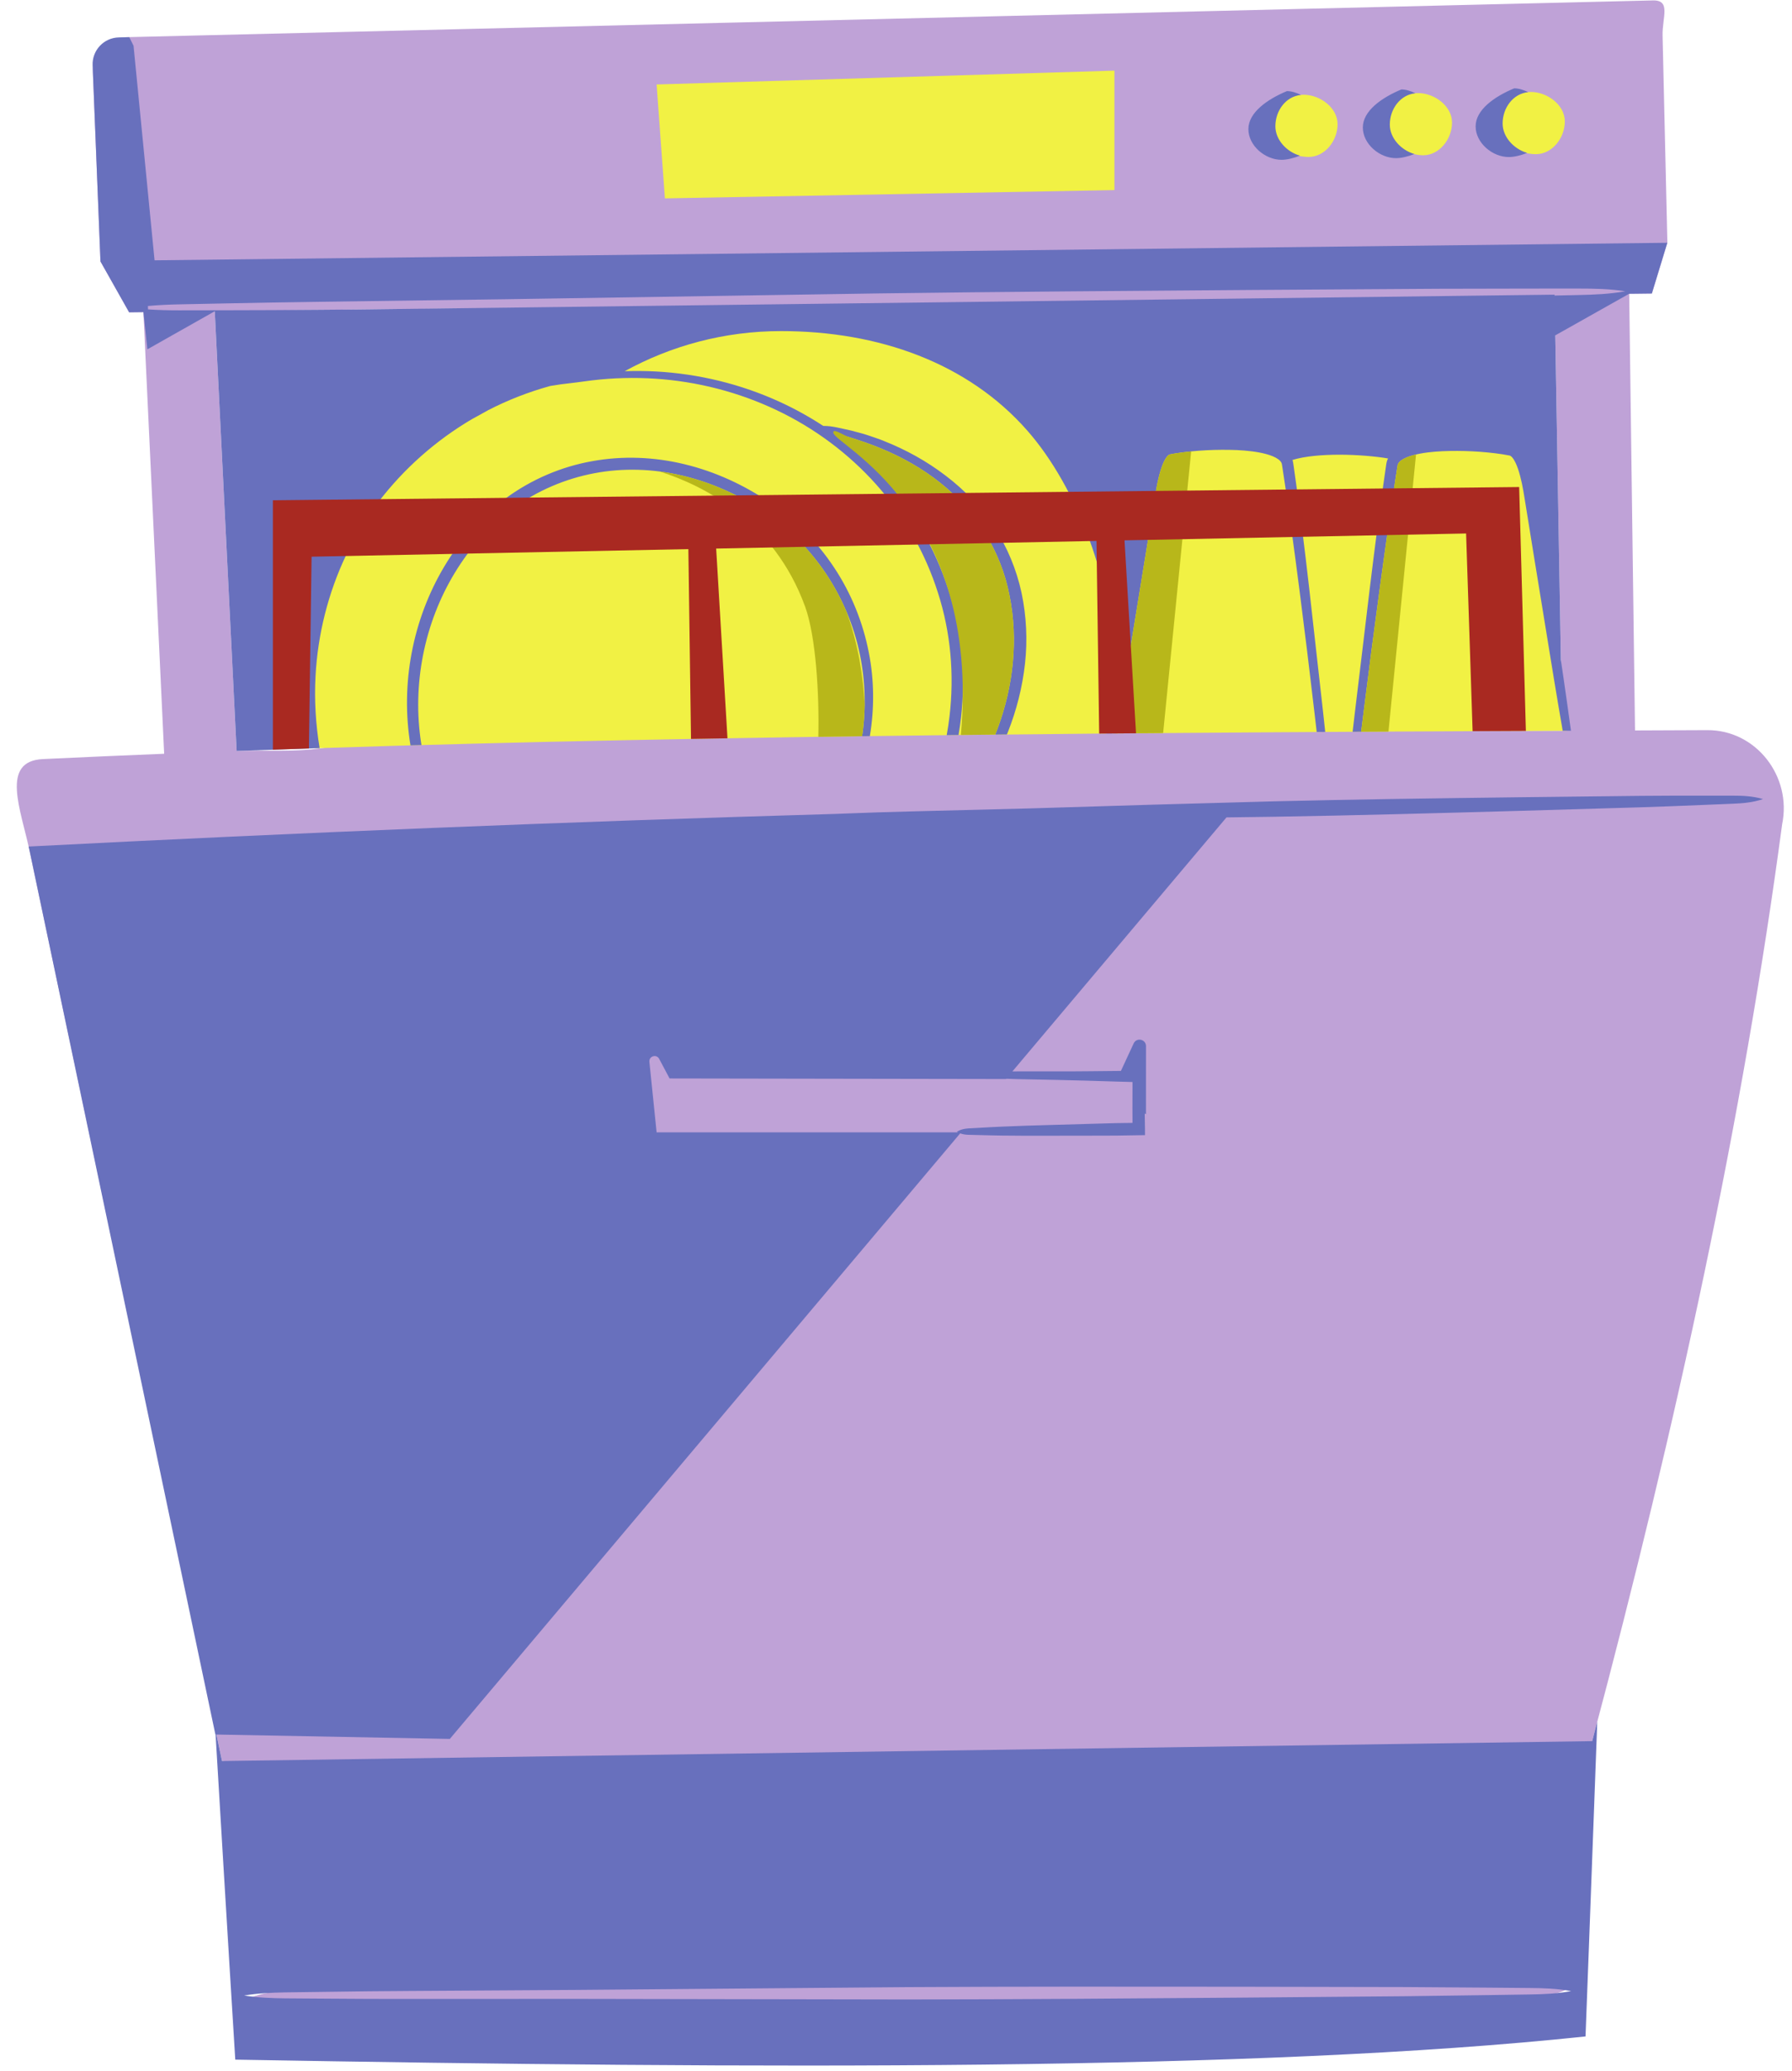
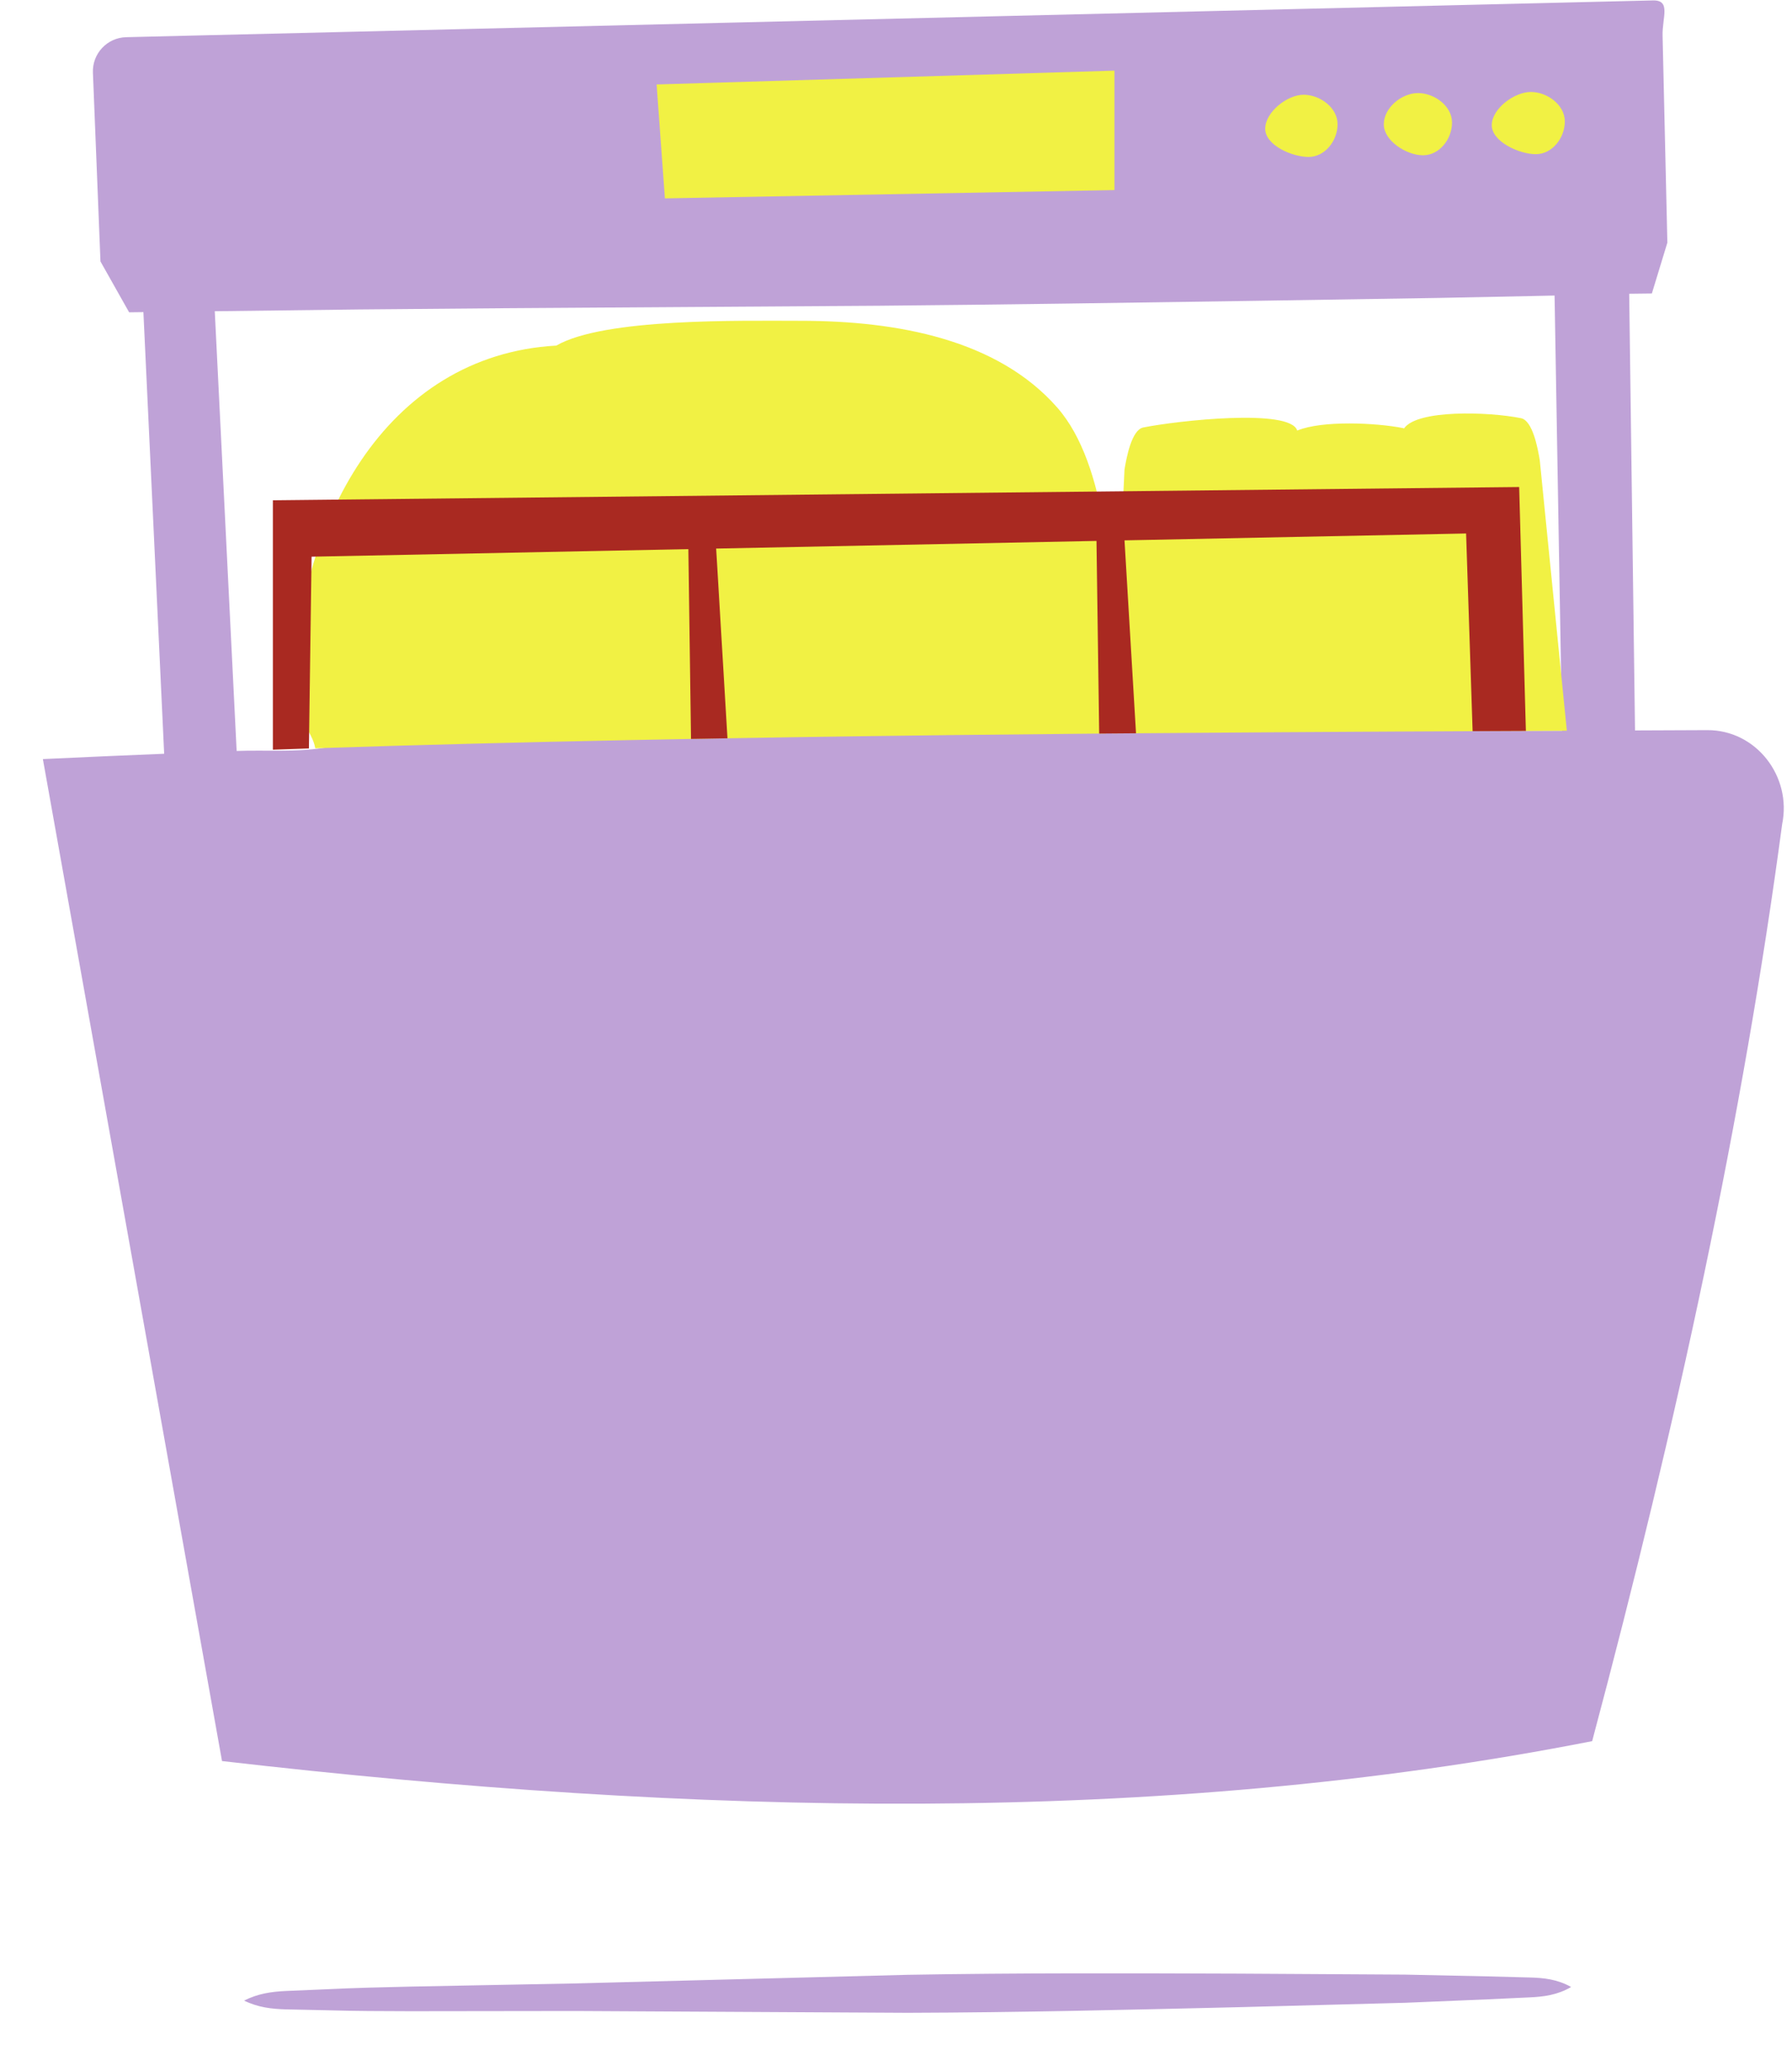
<svg xmlns="http://www.w3.org/2000/svg" height="501.5" preserveAspectRatio="xMidYMid meet" version="1.0" viewBox="-2.8 -0.1 433.9 501.5" width="433.9" zoomAndPan="magnify">
  <g>
    <g id="change1_1">
-       <path d="M 367.578 478.672 C 370.926 478.754 374.273 479.09 377.621 480.98 C 374.277 482.934 370.93 483.34 367.586 483.488 L 357.543 483.961 L 337.461 484.797 L 297.301 485.859 C 270.523 486.504 243.75 487.148 216.973 487.223 L 136.645 486.789 L 96.48 486.84 C 89.785 486.824 83.09 486.809 76.398 486.613 L 66.355 486.395 C 63.008 486.297 59.66 485.922 56.312 484.273 C 59.656 482.551 63.004 482.109 66.352 481.945 L 76.391 481.52 C 83.086 481.188 89.777 481.035 96.473 480.883 L 136.637 480.109 L 216.961 478.027 C 243.738 477.555 270.516 477.648 297.289 477.742 L 337.453 477.98 L 357.539 478.41 Z M 49.203 75.254 L 84.07 74.824 L 119.648 74.52 L 210.023 73.926 C 240.145 73.656 270.266 73.199 300.391 72.746 L 345.57 72.031 L 368.16 71.574 L 373.609 71.457 L 375.426 176.82 C 272.02 177.273 203.477 161.57 75.324 181 C 68.418 182.047 61.402 181.465 54.5 181.715 Z M 410.586 176.672 C 404.75 176.695 398.918 176.723 393.09 176.746 L 391.68 71.023 L 397.168 70.957 L 400.922 58.648 L 399.762 8.527 C 399.66 4.113 401.852 -0.098 397.438 0.004 L 27.754 8.902 C 23.141 9.016 19.512 12.883 19.699 17.496 L 21.527 63.203 L 28.465 75.512 L 31.922 75.469 L 36.949 182.395 C 27.066 182.793 17.27 183.223 7.582 183.684 C -2.793 184.18 2.25 195.879 4.398 206.039 L 50.957 426.273 C 165.543 439.5 277.281 442.172 382.711 421.453 C 403.238 344.543 419.289 270.148 428.711 199.48 C 431.113 187.887 422.426 176.621 410.586 176.672" fill="#bfa2d7" />
+       <path d="M 367.578 478.672 C 370.926 478.754 374.273 479.09 377.621 480.98 C 374.277 482.934 370.93 483.34 367.586 483.488 L 357.543 483.961 L 337.461 484.797 L 297.301 485.859 C 270.523 486.504 243.75 487.148 216.973 487.223 L 136.645 486.789 L 96.48 486.84 C 89.785 486.824 83.09 486.809 76.398 486.613 L 66.355 486.395 C 63.008 486.297 59.66 485.922 56.312 484.273 C 59.656 482.551 63.004 482.109 66.352 481.945 L 76.391 481.52 C 83.086 481.188 89.777 481.035 96.473 480.883 L 136.637 480.109 L 216.961 478.027 C 243.738 477.555 270.516 477.648 297.289 477.742 L 337.453 477.98 L 357.539 478.41 Z M 49.203 75.254 L 84.07 74.824 L 119.648 74.52 L 210.023 73.926 C 240.145 73.656 270.266 73.199 300.391 72.746 L 345.57 72.031 L 368.16 71.574 L 373.609 71.457 L 375.426 176.82 C 272.02 177.273 203.477 161.57 75.324 181 C 68.418 182.047 61.402 181.465 54.5 181.715 Z M 410.586 176.672 C 404.75 176.695 398.918 176.723 393.09 176.746 L 391.68 71.023 L 397.168 70.957 L 400.922 58.648 L 399.762 8.527 C 399.66 4.113 401.852 -0.098 397.438 0.004 L 27.754 8.902 C 23.141 9.016 19.512 12.883 19.699 17.496 L 21.527 63.203 L 28.465 75.512 L 31.922 75.469 L 36.949 182.395 C 27.066 182.793 17.27 183.223 7.582 183.684 L 50.957 426.273 C 165.543 439.5 277.281 442.172 382.711 421.453 C 403.238 344.543 419.289 270.148 428.711 199.48 C 431.113 187.887 422.426 176.621 410.586 176.672" fill="#bfa2d7" />
    </g>
    <g id="change2_1">
      <path d="M 369.066 37.23 C 373.059 37.23 376.094 33.289 376.094 29.297 C 376.094 25.305 371.852 22.168 367.859 22.168 C 363.867 22.168 358.406 26.223 358.406 30.215 C 358.406 34.207 365.07 37.23 369.066 37.23 Z M 341.754 37.496 C 345.746 37.496 348.781 33.559 348.781 29.566 C 348.781 25.574 344.539 22.438 340.547 22.438 C 336.555 22.438 332.262 26.008 332.262 30 C 332.262 33.992 337.762 37.496 341.754 37.496 Z M 314.039 37.898 C 318.031 37.898 321.07 33.961 321.07 29.969 C 321.07 25.977 316.828 22.84 312.836 22.84 C 308.844 22.84 303.547 27.078 303.547 31.07 C 303.547 35.062 310.047 37.898 314.039 37.898 Z M 267.039 45.922 L 267.039 17.004 L 156.188 20.352 L 158.195 47.93 Z M 130.082 179.504 C 133.309 179.43 136.559 179.363 139.801 179.297 C 142.934 179.227 146.062 179.156 149.211 179.094 C 152.699 179.023 156.211 178.961 159.711 178.895 C 162.66 178.84 165.598 178.781 168.555 178.727 C 172.152 178.664 175.773 178.605 179.387 178.547 C 182.262 178.5 185.133 178.449 188.02 178.406 C 191.629 178.348 195.254 178.297 198.875 178.246 C 201.824 178.203 204.77 178.16 207.73 178.121 C 211.223 178.074 214.734 178.031 218.238 177.988 C 221.352 177.949 224.461 177.91 227.578 177.871 C 240.02 177.73 252.52 177.602 265.074 177.492 C 266.223 172.332 266.836 166.953 266.836 161.395 C 266.836 141.5 265.363 112.43 253.191 98.57 C 238.762 82.145 214.629 77.57 191.047 77.57 C 176.691 77.57 143.492 76.859 131.906 83.57 C 90.5 85.879 68.477 126.875 68.477 168.855 C 68.477 172.879 72.949 177.199 73.531 181.062 C 85.934 180.656 98.461 180.293 111.102 179.969 C 113.785 179.898 116.488 179.836 119.184 179.77 C 122.812 179.68 126.434 179.59 130.082 179.504 Z M 306.16 177.188 C 292.883 177.273 279.637 177.367 266.461 177.48 L 269.477 113.57 C 269.953 110.719 271.191 103.961 274.027 103.395 C 282.371 101.73 309.648 98.715 311.297 104.145 C 317.301 101.652 330.367 102.238 336.961 103.555 L 337.168 103.625 C 340.32 99.035 357.562 99.562 365.477 101.145 C 368.312 101.707 369.555 108.465 370.027 111.316 L 376.582 176.816 C 362.789 176.875 349.035 176.941 335.309 177.016 C 325.57 177.066 315.855 177.125 306.16 177.188" fill="#f1f144" />
    </g>
    <g id="change3_1">
-       <path d="M 243.363 261.164 L 253.172 261.363 C 257.922 261.449 262.668 261.617 267.414 261.758 C 268.75 261.801 270.086 261.832 271.418 261.867 C 271.414 263.992 271.406 266.117 271.402 268.242 C 271.402 269.418 271.406 270.59 271.418 271.766 L 267.398 271.82 L 261.895 271.977 L 250.887 272.293 C 247.215 272.391 243.547 272.508 239.879 272.668 C 238.043 272.734 236.211 272.859 234.375 272.953 L 231.625 273.105 C 231.273 273.129 230.926 273.176 230.578 273.246 C 230.012 273.363 229.445 273.559 228.883 273.918 L 229.152 274.055 L 156.188 274.055 L 154.438 256.984 C 154.293 255.605 156.156 255.039 156.805 256.262 L 159.324 261.008 L 240.781 261.145 L 240.836 261.078 C 241.68 261.117 242.523 261.152 243.363 261.164 Z M 66.352 482.281 L 76.391 482.145 C 83.086 482.035 89.777 481.984 96.473 481.938 L 136.637 481.684 L 216.961 481.008 C 243.738 480.855 270.516 480.887 297.289 480.914 L 337.453 480.992 L 357.539 481.133 L 367.578 481.219 C 370.926 481.242 374.273 481.355 377.621 481.969 C 374.277 482.602 370.93 482.734 367.586 482.785 L 357.543 482.938 L 337.461 483.211 L 297.301 483.555 C 270.523 483.762 243.75 483.973 216.973 483.996 L 136.645 483.855 L 96.48 483.871 C 89.785 483.867 83.09 483.863 76.398 483.797 L 66.355 483.727 C 63.008 483.695 59.66 483.574 56.312 483.039 C 59.656 482.48 63.004 482.336 66.352 482.281 Z M 416.664 192.539 L 409.27 192.543 C 404.34 192.547 399.41 192.527 394.48 192.586 L 364.902 192.926 C 345.188 193.176 325.469 193.43 305.758 193.91 L 276.191 194.727 L 246.629 195.625 L 217.059 196.375 C 212.133 196.508 207.203 196.645 202.277 196.852 L 199.387 196.961 C 134.52 198.84 69.43 201.492 4.137 204.859 C 4.227 205.254 4.316 205.648 4.398 206.039 L 49.352 419.848 L 49.398 419.848 C 52.086 465.043 54.168 498.566 54.168 498.566 C 181.461 500.805 301.434 501.398 381.105 492.945 C 381.105 492.945 382.336 460.867 383.949 416.762 C 383.531 418.328 383.129 419.887 382.711 421.453 L 50.957 426.273 L 49.598 419.852 L 106.113 420.918 L 229.691 274.301 C 230.348 274.539 230.996 274.629 231.648 274.648 L 234.402 274.719 C 236.238 274.754 238.074 274.824 239.91 274.836 C 243.582 274.883 247.254 274.891 250.926 274.875 L 261.938 274.859 L 267.445 274.844 L 272.953 274.754 L 274.441 274.73 L 274.434 273.234 C 274.426 271.992 274.395 270.75 274.371 269.508 L 274.668 269.637 L 274.68 253.125 C 274.625 251.48 272.391 251.023 271.699 252.52 L 268.609 259.184 C 263.469 259.227 258.332 259.309 253.191 259.297 L 243.387 259.297 C 243.031 259.293 242.68 259.305 242.328 259.309 L 294.172 197.801 L 305.836 197.645 C 325.551 197.324 345.262 196.773 364.973 196.223 L 394.535 195.355 C 399.465 195.211 404.391 194.992 409.316 194.797 L 416.707 194.496 C 419.168 194.398 421.629 194.199 424.078 193.367 C 421.598 192.637 419.133 192.535 416.664 192.539 Z M 327.184 30.762 C 327.184 26.77 331.703 23.562 336.523 21.555 C 337.562 21.555 338.742 21.902 339.91 22.473 C 336.258 22.836 333.719 26.289 333.719 30.066 C 333.719 33.359 336.465 36.266 339.668 37.191 C 338.078 37.82 336.48 38.191 335.215 38.191 C 331.223 38.191 327.184 34.754 327.184 30.762 Z M 354.496 30.492 C 354.496 26.5 359.012 23.297 363.832 21.289 C 364.875 21.289 366.051 21.633 367.223 22.203 C 363.57 22.57 361.031 26.023 361.031 29.801 C 361.031 33.09 363.777 36 366.977 36.922 C 365.387 37.555 363.793 37.922 362.527 37.922 C 358.535 37.922 354.496 34.484 354.496 30.492 Z M 299.473 31.16 C 299.473 27.172 303.988 23.965 308.809 21.957 C 309.852 21.957 311.027 22.305 312.199 22.875 C 308.547 23.238 306.008 26.691 306.008 30.469 C 306.008 33.762 308.754 36.668 311.953 37.59 C 310.363 38.223 308.77 38.594 307.504 38.594 C 303.512 38.594 299.473 35.156 299.473 31.16 Z M 205.941 178.145 C 206.938 171.578 206.738 164.855 205.406 158.375 C 203.957 151.332 201.094 144.598 197.09 138.648 C 193.086 132.699 187.898 127.555 181.922 123.609 C 175.93 119.641 169.281 116.66 162.312 115.035 C 155.352 113.395 148.07 113.148 141.074 114.484 C 134.086 115.809 127.398 118.66 121.633 122.832 C 115.852 126.992 111.043 132.449 107.336 138.562 C 99.895 150.793 96.961 165.734 99.188 179.914 C 99.207 180.039 99.23 180.16 99.254 180.285 C 98.363 180.309 97.477 180.336 96.59 180.359 L 96.586 180.336 C 94.141 165.543 97.078 149.938 104.793 137.027 C 108.633 130.578 113.738 124.816 119.863 120.391 C 125.977 115.949 133.102 112.891 140.535 111.566 C 147.969 110.203 155.66 110.523 162.961 112.301 C 170.27 114.062 177.188 117.238 183.387 121.418 C 189.617 125.598 195.008 131.027 199.145 137.277 C 203.301 143.52 206.16 150.602 207.578 157.941 C 208.883 164.59 208.934 171.461 207.816 178.117 C 207.191 178.129 206.566 178.137 205.941 178.145 Z M 40.555 73.59 L 51.852 73.359 C 59.383 73.191 66.91 73.078 74.441 72.969 L 119.625 72.348 L 209.988 70.938 C 240.109 70.535 270.234 70.32 300.359 70.105 L 345.547 69.816 L 368.141 69.77 L 379.438 69.766 C 383.203 69.762 386.969 69.84 390.742 70.422 C 386.984 71.09 383.219 71.254 379.453 71.332 L 373.609 71.457 L 373.605 71.246 L 84.07 74.824 L 74.465 74.906 C 66.934 74.961 59.402 75.02 51.871 75.016 L 40.574 75.035 C 38.066 75.035 35.559 74.984 33.047 74.809 C 33.039 74.535 33.027 74.258 33.016 73.988 C 35.531 73.754 38.043 73.645 40.555 73.59 Z M 28.465 75.512 L 31.922 75.469 L 32.883 84.48 L 49.203 75.254 L 54.5 181.723 C 60.797 181.488 67.125 181.27 73.492 181.062 C 73.855 181.051 74.223 181.039 74.59 181.027 C 73.645 175.285 73.285 169.445 73.598 163.633 C 74.129 153.492 76.652 143.457 81.016 134.281 C 82.613 130.918 84.469 127.672 86.547 124.578 C 86.652 124.426 86.754 124.273 86.859 124.121 C 87.141 123.711 87.434 123.316 87.723 122.914 C 93.703 114.711 101.234 107.715 109.883 102.34 C 110.48 101.98 111.066 101.609 111.672 101.27 C 112.926 100.598 114.172 99.895 115.43 99.195 C 120.164 96.758 125.184 94.797 130.418 93.352 C 131.281 93.215 132.148 93.086 133.004 92.949 C 135.562 92.66 138.086 92.32 140.609 91.988 C 145.672 91.387 150.785 91.25 155.863 91.586 C 166.02 92.258 176.039 94.828 185.211 99.188 C 194.383 103.531 202.672 109.699 209.406 117.254 C 216.137 124.805 221.254 133.777 224.309 143.418 C 227.41 153.031 228.297 163.312 227.109 173.34 C 226.934 174.863 226.695 176.375 226.426 177.887 C 227.383 177.875 228.336 177.863 229.293 177.852 C 229.523 176.461 229.73 175.062 229.887 173.66 C 231.066 163.254 230.09 152.57 226.816 142.609 C 223.598 132.645 218.246 123.379 211.242 115.605 C 207.578 111.516 203.441 107.879 198.977 104.699 C 200.242 105.039 201.52 105.344 202.773 105.723 C 205.422 106.551 208.043 107.434 210.59 108.5 C 215.691 110.617 220.539 113.344 224.836 116.773 C 233.434 123.605 239.59 133.336 241.625 144.055 C 243.797 154.73 242.574 166.008 238.746 176.285 C 238.562 176.777 238.363 177.266 238.168 177.754 C 239.113 177.742 240.059 177.73 241.004 177.723 C 241.07 177.559 241.145 177.398 241.207 177.234 C 243.316 171.922 244.75 166.324 245.379 160.617 C 246.023 154.906 245.734 149.082 244.551 143.434 C 243.332 137.793 241.086 132.359 237.93 127.531 C 234.766 122.711 230.727 118.512 226.172 115.062 C 221.629 111.59 216.602 108.801 211.316 106.707 C 210.012 106.141 208.641 105.754 207.305 105.27 C 205.965 104.809 204.57 104.512 203.207 104.125 C 201 103.68 198.816 102.996 196.531 103.02 C 193.207 100.84 189.719 98.91 186.117 97.25 C 176.641 92.891 166.348 90.391 155.969 89.836 C 153.469 89.703 150.961 89.688 148.461 89.773 C 159.695 83.598 172.586 80.062 186.309 80.062 C 209.891 80.062 231.523 87.73 245.953 104.16 C 258.125 118.02 266.836 141.5 266.836 161.395 C 266.836 166.953 266.223 172.332 265.074 177.492 C 265.211 177.492 265.344 177.488 265.48 177.488 C 266.137 177.484 266.793 177.477 267.449 177.473 C 268.215 173.105 268.945 168.738 269.676 164.367 L 274.461 135 L 276.836 120.316 C 277.215 117.867 277.656 115.5 278.387 113.297 C 278.742 112.219 279.207 111.148 279.762 110.465 C 280.035 110.121 280.309 109.949 280.438 109.93 C 280.926 109.824 281.582 109.715 282.156 109.621 C 286.926 108.906 291.855 108.68 296.684 108.867 C 299.09 108.988 301.504 109.23 303.734 109.82 C 304.832 110.117 305.906 110.516 306.672 111.066 C 307.055 111.34 307.328 111.641 307.465 111.922 L 307.551 112.137 C 307.566 112.215 307.582 112.25 307.609 112.438 L 307.754 113.352 C 309.281 123.105 310.566 132.949 311.844 142.777 C 313.113 152.609 314.312 162.457 315.457 172.305 L 316.016 177.121 C 316.703 177.117 317.391 177.113 318.078 177.109 L 317.535 172.07 C 315.266 152.352 313.312 132.625 310.461 112.922 L 310.324 112 C 310.309 111.879 310.262 111.609 310.203 111.391 L 310.152 111.258 C 316.18 109.426 326.906 109.832 333.293 110.898 L 333.195 111.078 C 333.102 111.285 333.027 111.512 332.965 111.738 L 332.895 112.082 L 332.855 112.32 L 332.719 113.246 C 329.82 132.938 327.688 152.656 325.262 172.363 L 324.711 177.07 C 325.402 177.066 326.094 177.062 326.781 177.059 L 327.336 172.617 C 328.562 162.77 329.844 152.934 331.184 143.102 C 332.523 133.277 333.879 123.441 335.426 113.676 L 335.57 112.762 L 335.605 112.539 L 335.633 112.43 L 335.711 112.215 C 335.84 111.934 336.109 111.633 336.48 111.359 C 337.242 110.805 338.312 110.398 339.41 110.102 C 341.633 109.504 344.051 109.262 346.461 109.141 C 351.289 108.945 356.219 109.172 360.992 109.887 C 361.578 109.977 362.195 110.082 362.738 110.195 C 362.867 110.219 363.133 110.367 363.406 110.711 C 363.965 111.383 364.434 112.453 364.793 113.531 C 365.523 115.734 365.969 118.102 366.348 120.547 L 368.723 135.242 L 373.512 164.621 C 374.188 168.691 374.871 172.758 375.578 176.82 C 376.246 176.816 376.91 176.812 377.578 176.812 C 377.008 172.625 376.41 168.441 375.809 164.262 L 375.133 159.684 L 373.625 72.254 L 373.777 81.098 L 391.68 71.023 L 397.168 70.957 L 400.91 58.68 L 34.625 62.926 L 29.535 10.98 L 28.504 8.898 L 25.969 8.957 C 22.34 9.039 19.48 12.082 19.625 15.711 L 21.527 63.203 L 28.465 75.512" fill="#6870bd" />
-     </g>
+       </g>
    <g id="change4_1">
-       <path d="M 241.625 144.055 C 239.59 133.336 233.434 123.605 224.836 116.773 C 220.539 113.344 215.691 110.617 210.59 108.5 C 208.043 107.434 205.422 106.551 202.773 105.723 C 201.52 105.344 198.766 103.406 198.977 104.699 C 199.445 107.629 234.742 123.594 229.855 177.848 C 233.012 177.812 236.172 177.777 239.336 177.742 C 238.945 177.746 238.559 177.75 238.168 177.754 C 238.363 177.266 238.562 176.777 238.746 176.285 C 242.574 166.008 243.797 154.73 241.625 144.055 Z M 206.559 170.309 C 206.211 163.949 205.082 155.973 202.145 147.965 C 200.758 144.707 199.066 141.582 197.09 138.648 C 193.086 132.699 187.898 127.555 181.922 123.609 C 175.93 119.641 169.281 116.66 162.312 115.035 C 160.531 114.613 158.734 114.289 156.922 114.055 C 167.582 117.441 184.551 125.953 192.133 146.734 C 194.754 153.922 195.598 168.023 195.34 178.297 C 199.102 178.238 202.867 178.188 206.645 178.137 L 206.645 178.133 C 206.41 178.137 206.176 178.141 205.941 178.145 C 206.336 175.547 206.535 172.93 206.559 170.309 Z M 339.41 110.102 C 338.312 110.398 337.242 110.805 336.48 111.359 C 336.109 111.633 335.84 111.934 335.711 112.215 L 335.633 112.43 L 335.605 112.539 L 335.57 112.762 L 335.426 113.676 C 333.879 123.441 332.523 133.277 331.184 143.102 C 329.844 152.934 328.562 162.77 327.336 172.617 L 326.781 177.059 C 326.543 177.062 326.305 177.062 326.066 177.062 L 326.066 177.066 C 328.504 177.051 330.949 177.039 333.391 177.027 L 340.062 109.953 C 339.844 110.004 339.621 110.043 339.41 110.102 Z M 282.156 109.621 C 283.301 109.449 284.453 109.312 285.613 109.195 L 278.832 177.383 C 274.832 177.414 270.82 177.441 266.832 177.477 C 267.039 177.477 267.242 177.473 267.449 177.473 C 268.215 173.105 268.945 168.738 269.676 164.367 L 274.461 135 L 276.836 120.316 C 277.215 117.867 277.656 115.5 278.387 113.297 C 278.742 112.219 279.207 111.148 279.762 110.465 C 280.035 110.121 280.309 109.949 280.438 109.93 C 280.926 109.824 281.582 109.715 282.156 109.621" fill="#b8b71a" />
-     </g>
+       </g>
    <g id="change5_1">
      <path d="M 366.664 176.863 C 362.363 176.883 358.062 176.902 353.766 176.922 L 352.188 129.062 L 269.48 130.727 L 272.266 177.434 C 270.453 177.449 268.637 177.461 266.832 177.477 C 266.73 177.477 266.629 177.48 266.523 177.48 C 266.043 177.484 265.559 177.488 265.074 177.492 C 264.496 177.496 263.922 177.504 263.344 177.508 L 262.695 130.863 L 170.605 132.715 L 173.344 178.648 C 170.398 178.699 167.449 178.746 164.516 178.801 L 163.875 132.848 L 72.645 134.684 L 71.996 181.113 C 69.078 181.211 66.18 181.312 63.273 181.414 L 63.273 121.027 L 365.039 117.816 L 366.664 176.863" fill="#a92921" />
    </g>
  </g>
</svg>